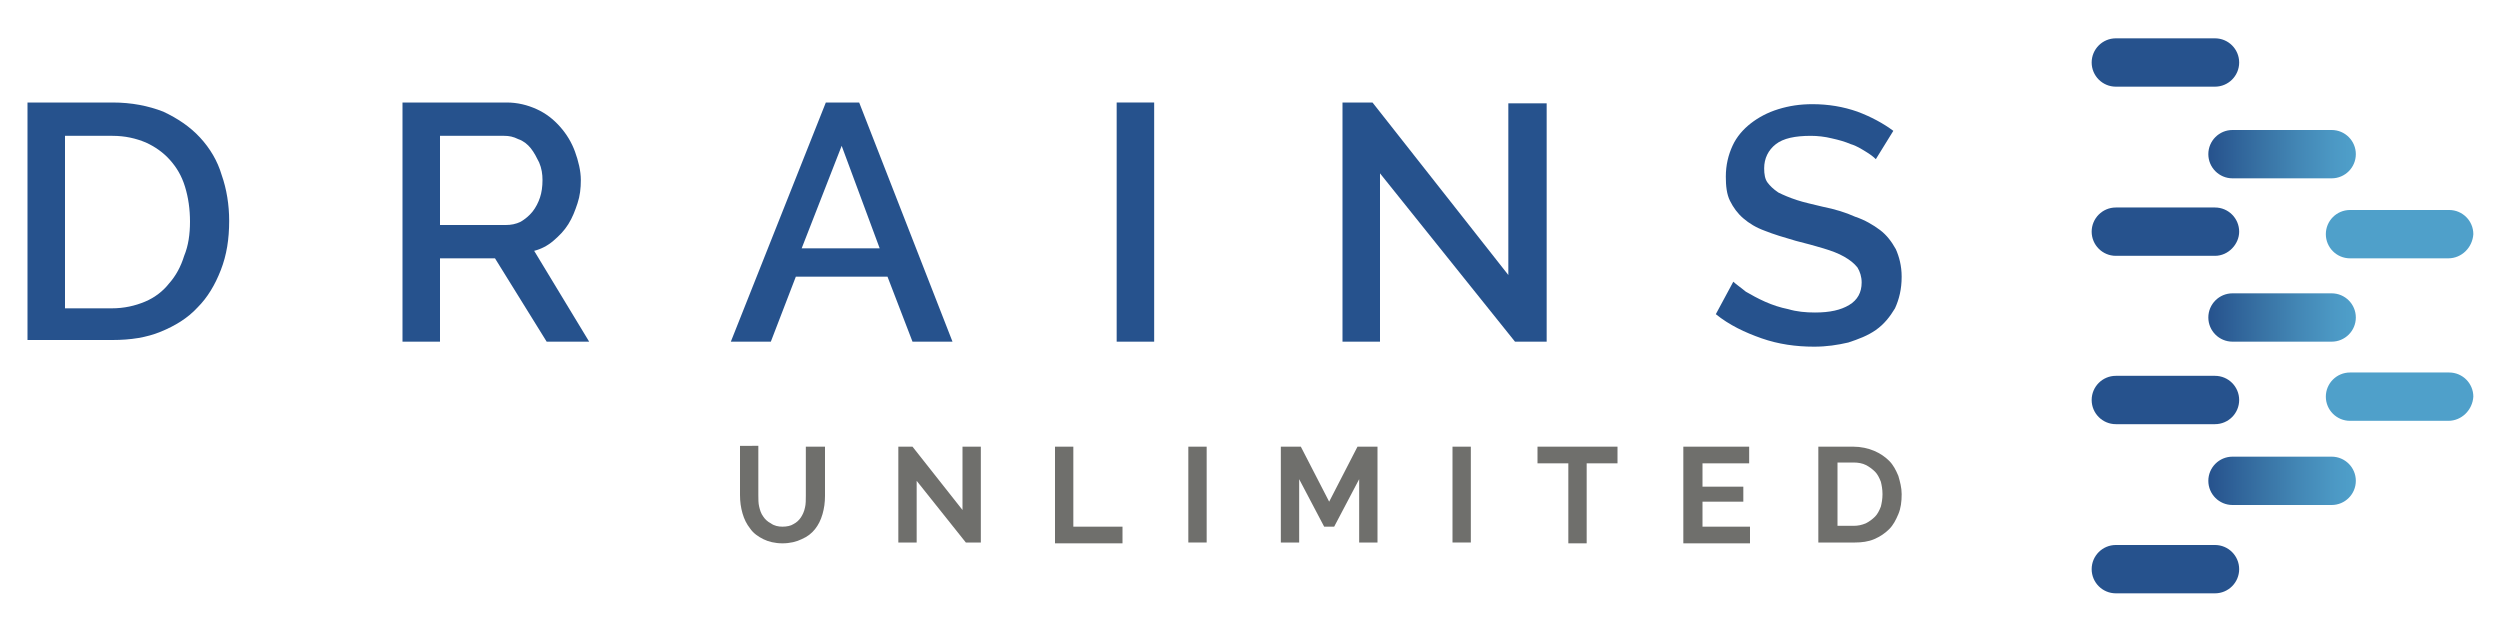
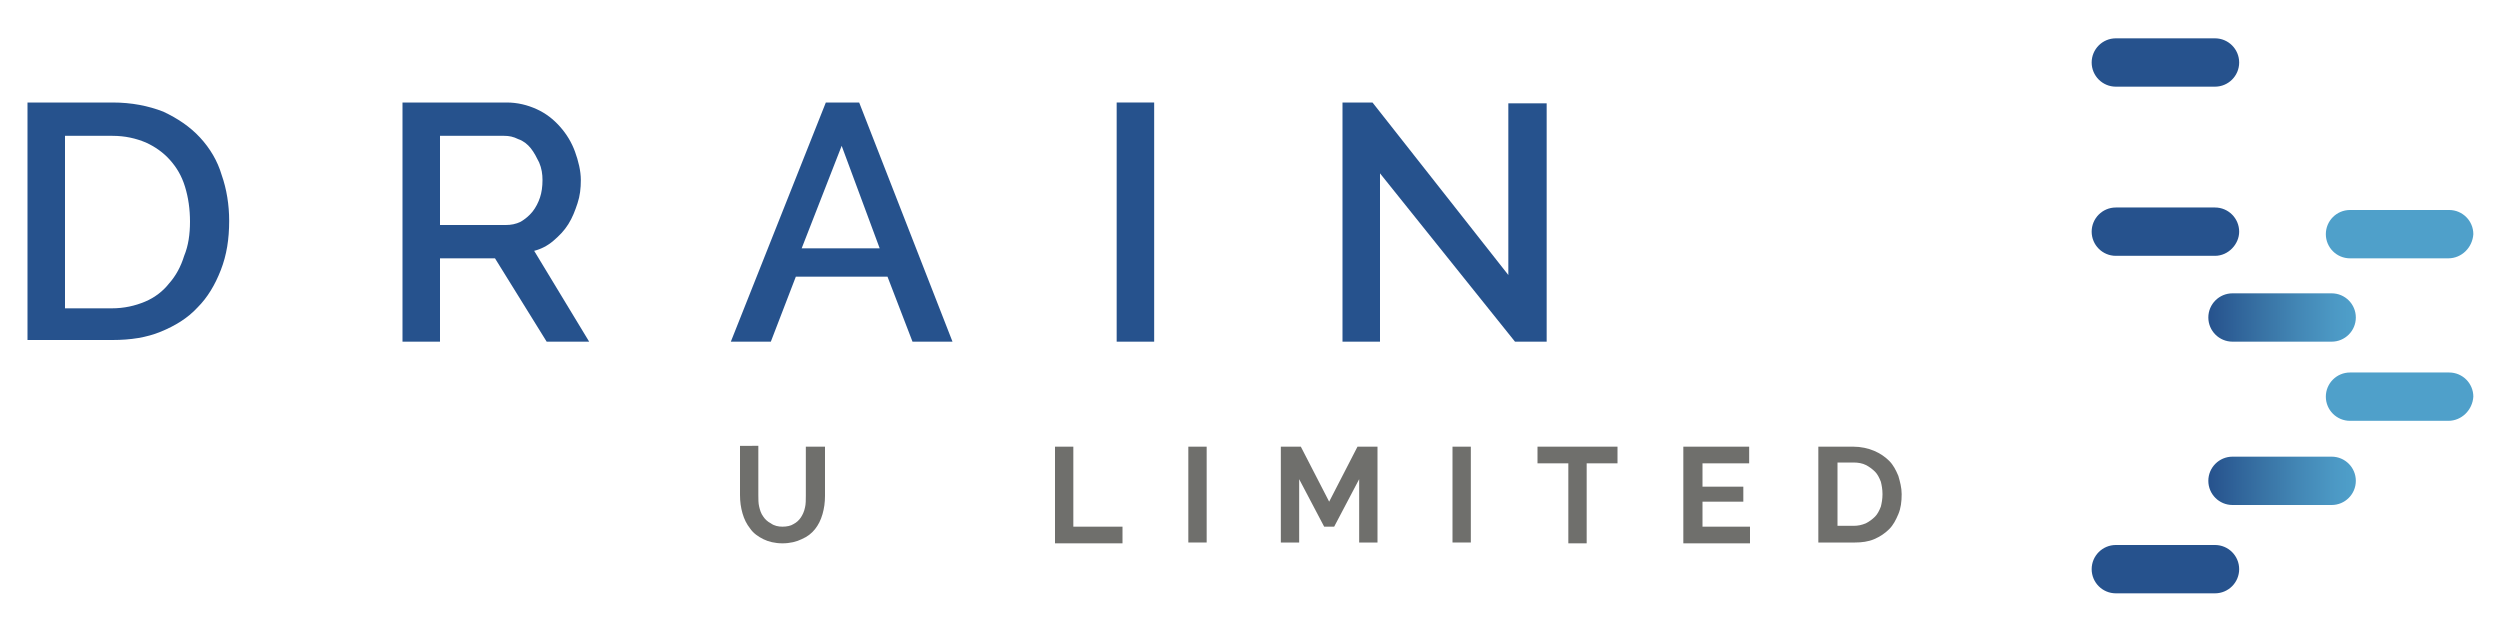
<svg xmlns="http://www.w3.org/2000/svg" id="Layer_1" viewBox="0 0 300 75.8" style="enable-background:new 0 0 300 75.8;">
  <style>.st0{fill:#26528D;}
.st1{fill:#6F6F6C;}
.st2{fill:url(#SVGID_1_);}
.st3{fill:url(#SVGID_2_);}
.st4{fill:url(#SVGID_3_);}
.st5{fill:#4FA0CA;}</style>
  <g>
    <g>
      <path class="st0" d="M3.3 41V12.3h10.2c2.3.0 4.3.4 6.1 1.1 1.7.8 3.2 1.8 4.4 3.1 1.2 1.3 2.1 2.8 2.6 4.5.6 1.7.9 3.6.9 5.5.0 2.2-.3 4.1-1 5.9s-1.6 3.3-2.8 4.5c-1.2 1.3-2.7 2.2-4.4 2.9-1.7.7-3.6 1-5.8 1H3.3zM22.8 26.6c0-1.5-.2-2.9-.6-4.2-.4-1.3-1-2.3-1.8-3.2s-1.8-1.6-2.9-2.1c-1.2-.5-2.5-.8-4-.8H7.8V37h5.6c1.5.0 2.8-.3 4-.8s2.2-1.3 2.9-2.2c.8-.9 1.4-2 1.8-3.3C22.6 29.5 22.8 28.1 22.8 26.6z" />
      <path class="st0" d="M48.3 41V12.3h12.5c1.3.0 2.5.3 3.6.8s2 1.2 2.8 2.1 1.4 1.9 1.8 3c.4 1.1.7 2.3.7 3.4.0 1-.1 1.9-.4 2.8-.3.9-.6 1.7-1.1 2.5s-1.1 1.4-1.8 2-1.5 1-2.3 1.2L70.7 41h-5.1l-6.2-10h-6.6v10H48.3zm4.5-14h7.9c.6.0 1.2-.1 1.8-.4.5-.3 1-.7 1.4-1.2.4-.5.7-1.1.9-1.7.2-.6.3-1.3.3-2.1.0-.7-.1-1.4-.4-2.1-.3-.6-.6-1.2-1-1.7-.4-.5-.9-.9-1.5-1.1-.6-.3-1.1-.4-1.7-.4h-7.7V27z" />
      <path class="st0" d="M99.1 12.3h4L114.3 41h-4.8l-3-7.8h-11l-3 7.8h-4.8L99.1 12.3zm6.5 17.6L101 17.5l-4.8 12.3H105.6z" />
      <path class="st0" d="M134 41V12.3h4.5V41H134z" />
      <path class="st0" d="M165.6 20.8V41h-4.5V12.3h3.6L181 33V12.4h4.6V41h-3.8L165.6 20.8z" />
-       <path class="st0" d="M225.1 19.1c-.3-.3-.7-.6-1.2-.9-.5-.3-1.1-.7-1.8-.9-.7-.3-1.4-.5-2.3-.7-.8-.2-1.7-.3-2.5-.3-1.9.0-3.3.3-4.2 1-.9.7-1.4 1.7-1.4 2.9.0.7.1 1.3.4 1.7s.7.8 1.3 1.2c.6.3 1.3.6 2.2.9.9.3 1.9.5 3.1.8 1.5.3 2.8.7 3.9 1.2 1.2.4 2.2 1 3 1.6s1.4 1.4 1.9 2.3c.4.9.7 2 .7 3.3.0 1.5-.3 2.7-.8 3.8-.6 1-1.3 1.9-2.3 2.6s-2.1 1.1-3.3 1.5c-1.3.3-2.6.5-4.1.5-2.2.0-4.3-.3-6.3-1s-3.9-1.6-5.5-2.9l2.1-3.9c.3.3.9.7 1.5 1.2.7.4 1.4.8 2.3 1.2.9.4 1.8.7 2.8.9 1 .3 2.1.4 3.2.4 1.8.0 3.1-.3 4.1-.9s1.5-1.5 1.5-2.7c0-.7-.2-1.3-.5-1.8-.4-.5-.9-.9-1.6-1.3-.7-.4-1.5-.7-2.5-1s-2.1-.6-3.3-.9c-1.4-.4-2.7-.8-3.7-1.2-1.1-.4-1.9-.9-2.6-1.5s-1.2-1.3-1.6-2.1-.5-1.8-.5-2.9c0-1.4.3-2.6.8-3.7.5-1.1 1.3-2 2.2-2.7.9-.7 2-1.3 3.3-1.7 1.3-.4 2.6-.6 4.1-.6 1.9.0 3.7.3 5.4.9 1.6.6 3.1 1.4 4.3 2.3L225.1 19.1z" />
    </g>
    <g>
      <path class="st1" d="M93.9 63.2c.5.0 1-.1 1.3-.3.4-.2.7-.5.9-.8s.4-.7.5-1.2c.1-.4.1-.9.1-1.4v-5.9H99v5.9c0 .8-.1 1.5-.3 2.2s-.5 1.3-.9 1.8-.9.9-1.6 1.2c-.6.3-1.4.5-2.3.5-.9.0-1.7-.2-2.3-.5s-1.2-.7-1.6-1.3c-.4-.5-.7-1.1-.9-1.8-.2-.7-.3-1.4-.3-2.2v-5.9H91v5.9c0 .5.0 1 .1 1.4s.2.8.5 1.2c.2.3.5.6.9.8C92.9 63.1 93.4 63.2 93.9 63.2z" />
-       <path class="st1" d="M110 57.7v7.4h-2.2V53.6h1.7l6 7.6v-7.6h2.2v11.5h-1.8L110 57.7z" />
      <path class="st1" d="M126.6 65.1V53.6h2.2v9.6h5.9v2H126.6z" />
      <path class="st1" d="M142.6 65.1V53.6h2.2v11.5H142.6z" />
      <path class="st1" d="M163.1 65.1v-7.6l-3 5.7h-1.2l-3-5.7v7.6h-2.2V53.6h2.4l3.4 6.6 3.4-6.6h2.4v11.5H163.1z" />
      <path class="st1" d="M174.3 65.1V53.6h2.2v11.5H174.3z" />
      <path class="st1" d="M194.1 55.6h-3.7v9.6h-2.2v-9.6h-3.7v-2h9.6v2z" />
      <path class="st1" d="M210 63.2v2h-8V53.6h7.9v2h-5.6v2.8h4.9v1.8h-4.9v3H210z" />
      <path class="st1" d="M218.2 65.1V53.6h4.2c.9.0 1.8.2 2.5.5s1.3.7 1.8 1.2.8 1.1 1.1 1.8c.2.7.4 1.4.4 2.2.0.9-.1 1.7-.4 2.4-.3.7-.6 1.3-1.1 1.8s-1.1.9-1.8 1.2c-.7.3-1.5.4-2.3.4H218.2zM225.9 59.3c0-.6-.1-1.1-.2-1.5-.2-.5-.4-.9-.7-1.2-.3-.3-.7-.6-1.1-.8-.4-.2-.9-.3-1.5-.3h-1.9v7.6h1.9c.6.0 1-.1 1.5-.3.4-.2.8-.5 1.1-.8.3-.3.5-.7.7-1.2C225.8 60.4 225.9 59.9 225.9 59.3z" />
    </g>
    <g>
      <path class="st0" d="M265.8 10.4h-11.9c-1.6.0-2.9-1.3-2.9-2.9v0c0-1.6 1.3-2.9 2.9-2.9h11.9c1.6.0 2.9 1.3 2.9 2.9v0C268.7 9.1 267.4 10.4 265.8 10.4z" />
      <linearGradient id="SVGID_1_" gradientUnits="userSpaceOnUse" x1="265.027" y1="18.462" x2="282.718" y2="18.462">
        <stop offset="0" style="stop-color:#26528D" />
        <stop offset=".034" style="stop-color:#28558F" />
        <stop offset=".358" style="stop-color:#3872A4" />
        <stop offset=".638" style="stop-color:#4489B7" />
        <stop offset=".862" style="stop-color:#4C99C5" />
        <stop offset="1" style="stop-color:#4FA0CA" />
      </linearGradient>
-       <path class="st2" d="M279.8 21.4h-11.9c-1.6.0-2.9-1.3-2.9-2.9v0c0-1.6 1.3-2.9 2.9-2.9h11.9c1.6.0 2.9 1.3 2.9 2.9v0C282.7 20.1 281.4 21.4 279.8 21.4z" />
      <linearGradient id="SVGID_2_" gradientUnits="userSpaceOnUse" x1="265.027" y1="38.09" x2="282.718" y2="38.09">
        <stop offset="0" style="stop-color:#26528D" />
        <stop offset=".034" style="stop-color:#28558F" />
        <stop offset=".358" style="stop-color:#3872A4" />
        <stop offset=".638" style="stop-color:#4489B7" />
        <stop offset=".862" style="stop-color:#4C99C5" />
        <stop offset="1" style="stop-color:#4FA0CA" />
      </linearGradient>
      <path class="st3" d="M279.8 41h-11.9c-1.6.0-2.9-1.3-2.9-2.9v0c0-1.6 1.3-2.9 2.9-2.9h11.9c1.6.0 2.9 1.3 2.9 2.9v0C282.7 39.7 281.4 41 279.8 41z" />
      <linearGradient id="SVGID_3_" gradientUnits="userSpaceOnUse" x1="265.027" y1="57.718" x2="282.718" y2="57.718">
        <stop offset="0" style="stop-color:#26528D" />
        <stop offset=".034" style="stop-color:#28558F" />
        <stop offset=".358" style="stop-color:#3872A4" />
        <stop offset=".638" style="stop-color:#4489B7" />
        <stop offset=".862" style="stop-color:#4C99C5" />
        <stop offset="1" style="stop-color:#4FA0CA" />
      </linearGradient>
      <path class="st4" d="M279.8 60.6h-11.9c-1.6.0-2.9-1.3-2.9-2.9v0c0-1.6 1.3-2.9 2.9-2.9h11.9c1.6.0 2.9 1.3 2.9 2.9v0C282.7 59.3 281.4 60.6 279.8 60.6z" />
      <path class="st5" d="M293.8 50.5H282c-1.6.0-2.9-1.3-2.9-2.9v0c0-1.6 1.3-2.9 2.9-2.9h11.9c1.6.0 2.9 1.3 2.9 2.9v0C296.7 49.2 295.4 50.5 293.8 50.5z" />
      <path class="st5" d="M293.8 31H282c-1.6.0-2.9-1.3-2.9-2.9v0c0-1.6 1.3-2.9 2.9-2.9h11.9c1.6.0 2.9 1.3 2.9 2.9v0C296.7 29.7 295.4 31 293.8 31z" />
      <path class="st0" d="M265.8 71.2h-11.9c-1.6.0-2.9-1.3-2.9-2.9.0-1.6 1.3-2.9 2.9-2.9h11.9c1.6.0 2.9 1.3 2.9 2.9C268.7 69.9 267.4 71.2 265.8 71.2z" />
-       <path class="st0" d="M265.8 50.9h-11.9c-1.6.0-2.9-1.3-2.9-2.9v0c0-1.6 1.3-2.9 2.9-2.9h11.9c1.6.0 2.9 1.3 2.9 2.9v0C268.7 49.6 267.4 50.9 265.8 50.9z" />
      <path class="st0" d="M265.8 30.7h-11.9c-1.6.0-2.9-1.3-2.9-2.9v0c0-1.6 1.3-2.9 2.9-2.9h11.9c1.6.0 2.9 1.3 2.9 2.9v0C268.7 29.3 267.4 30.7 265.8 30.7z" />
    </g>
  </g>
</svg>